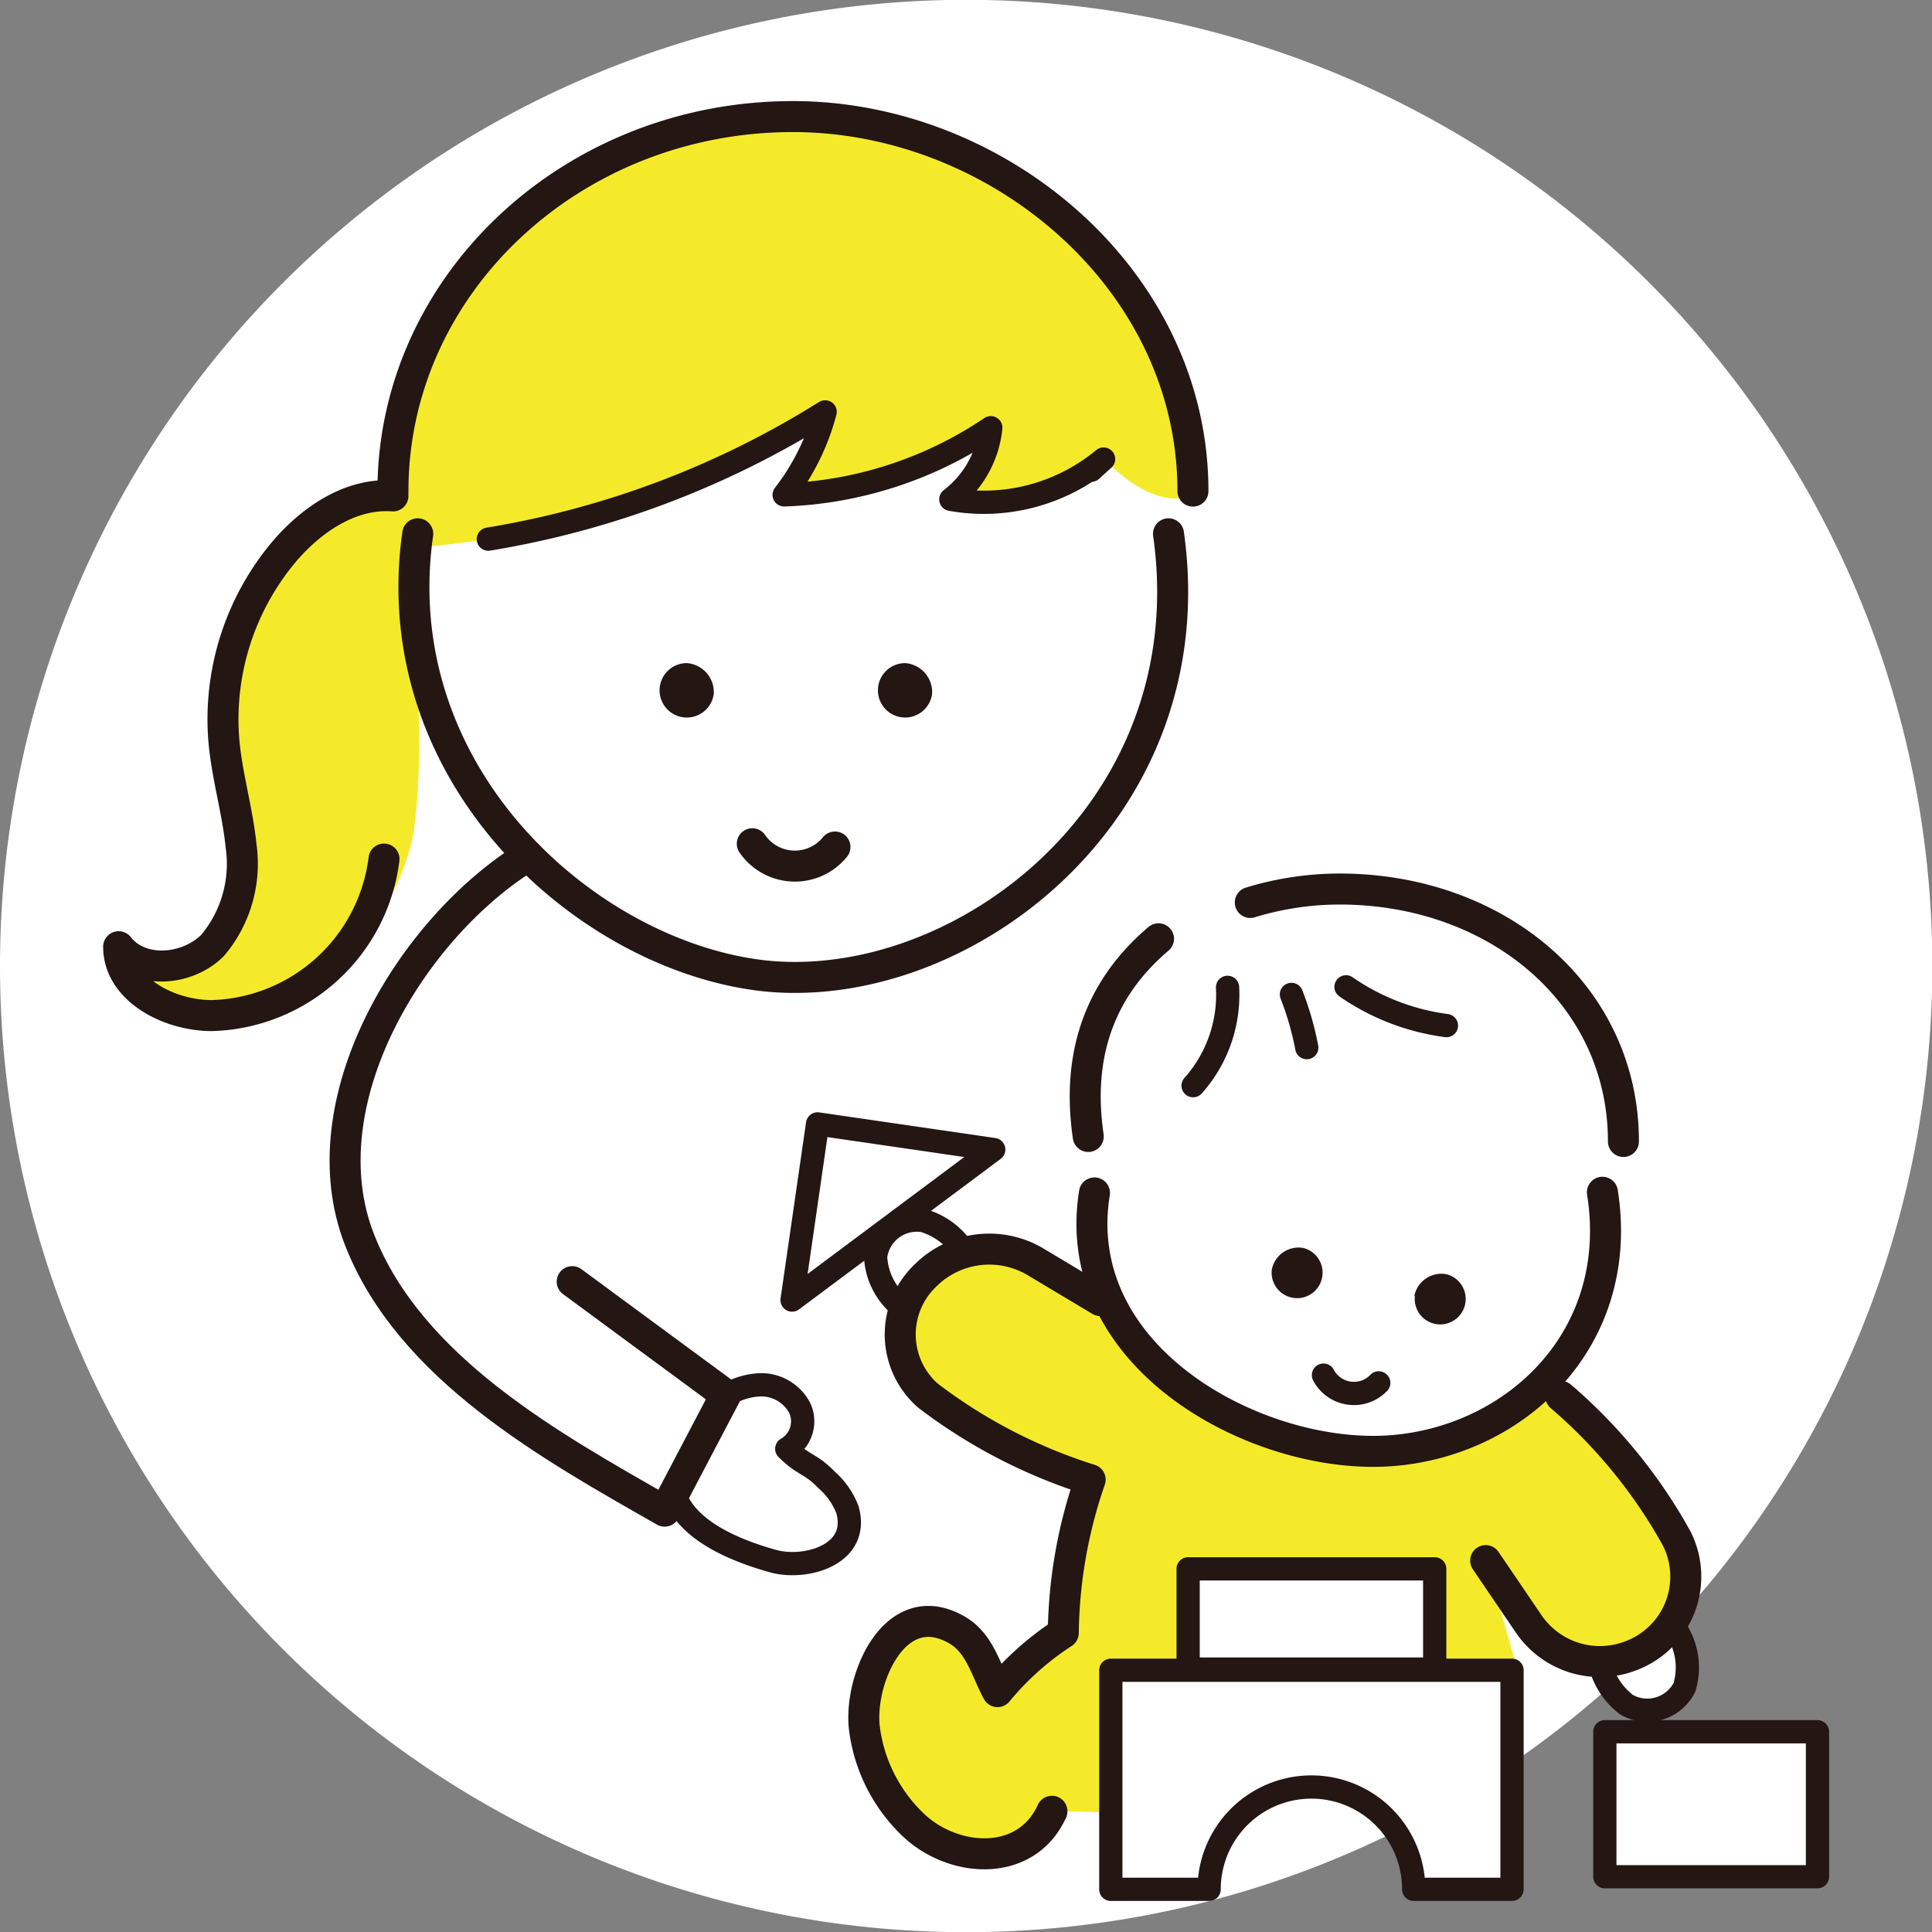
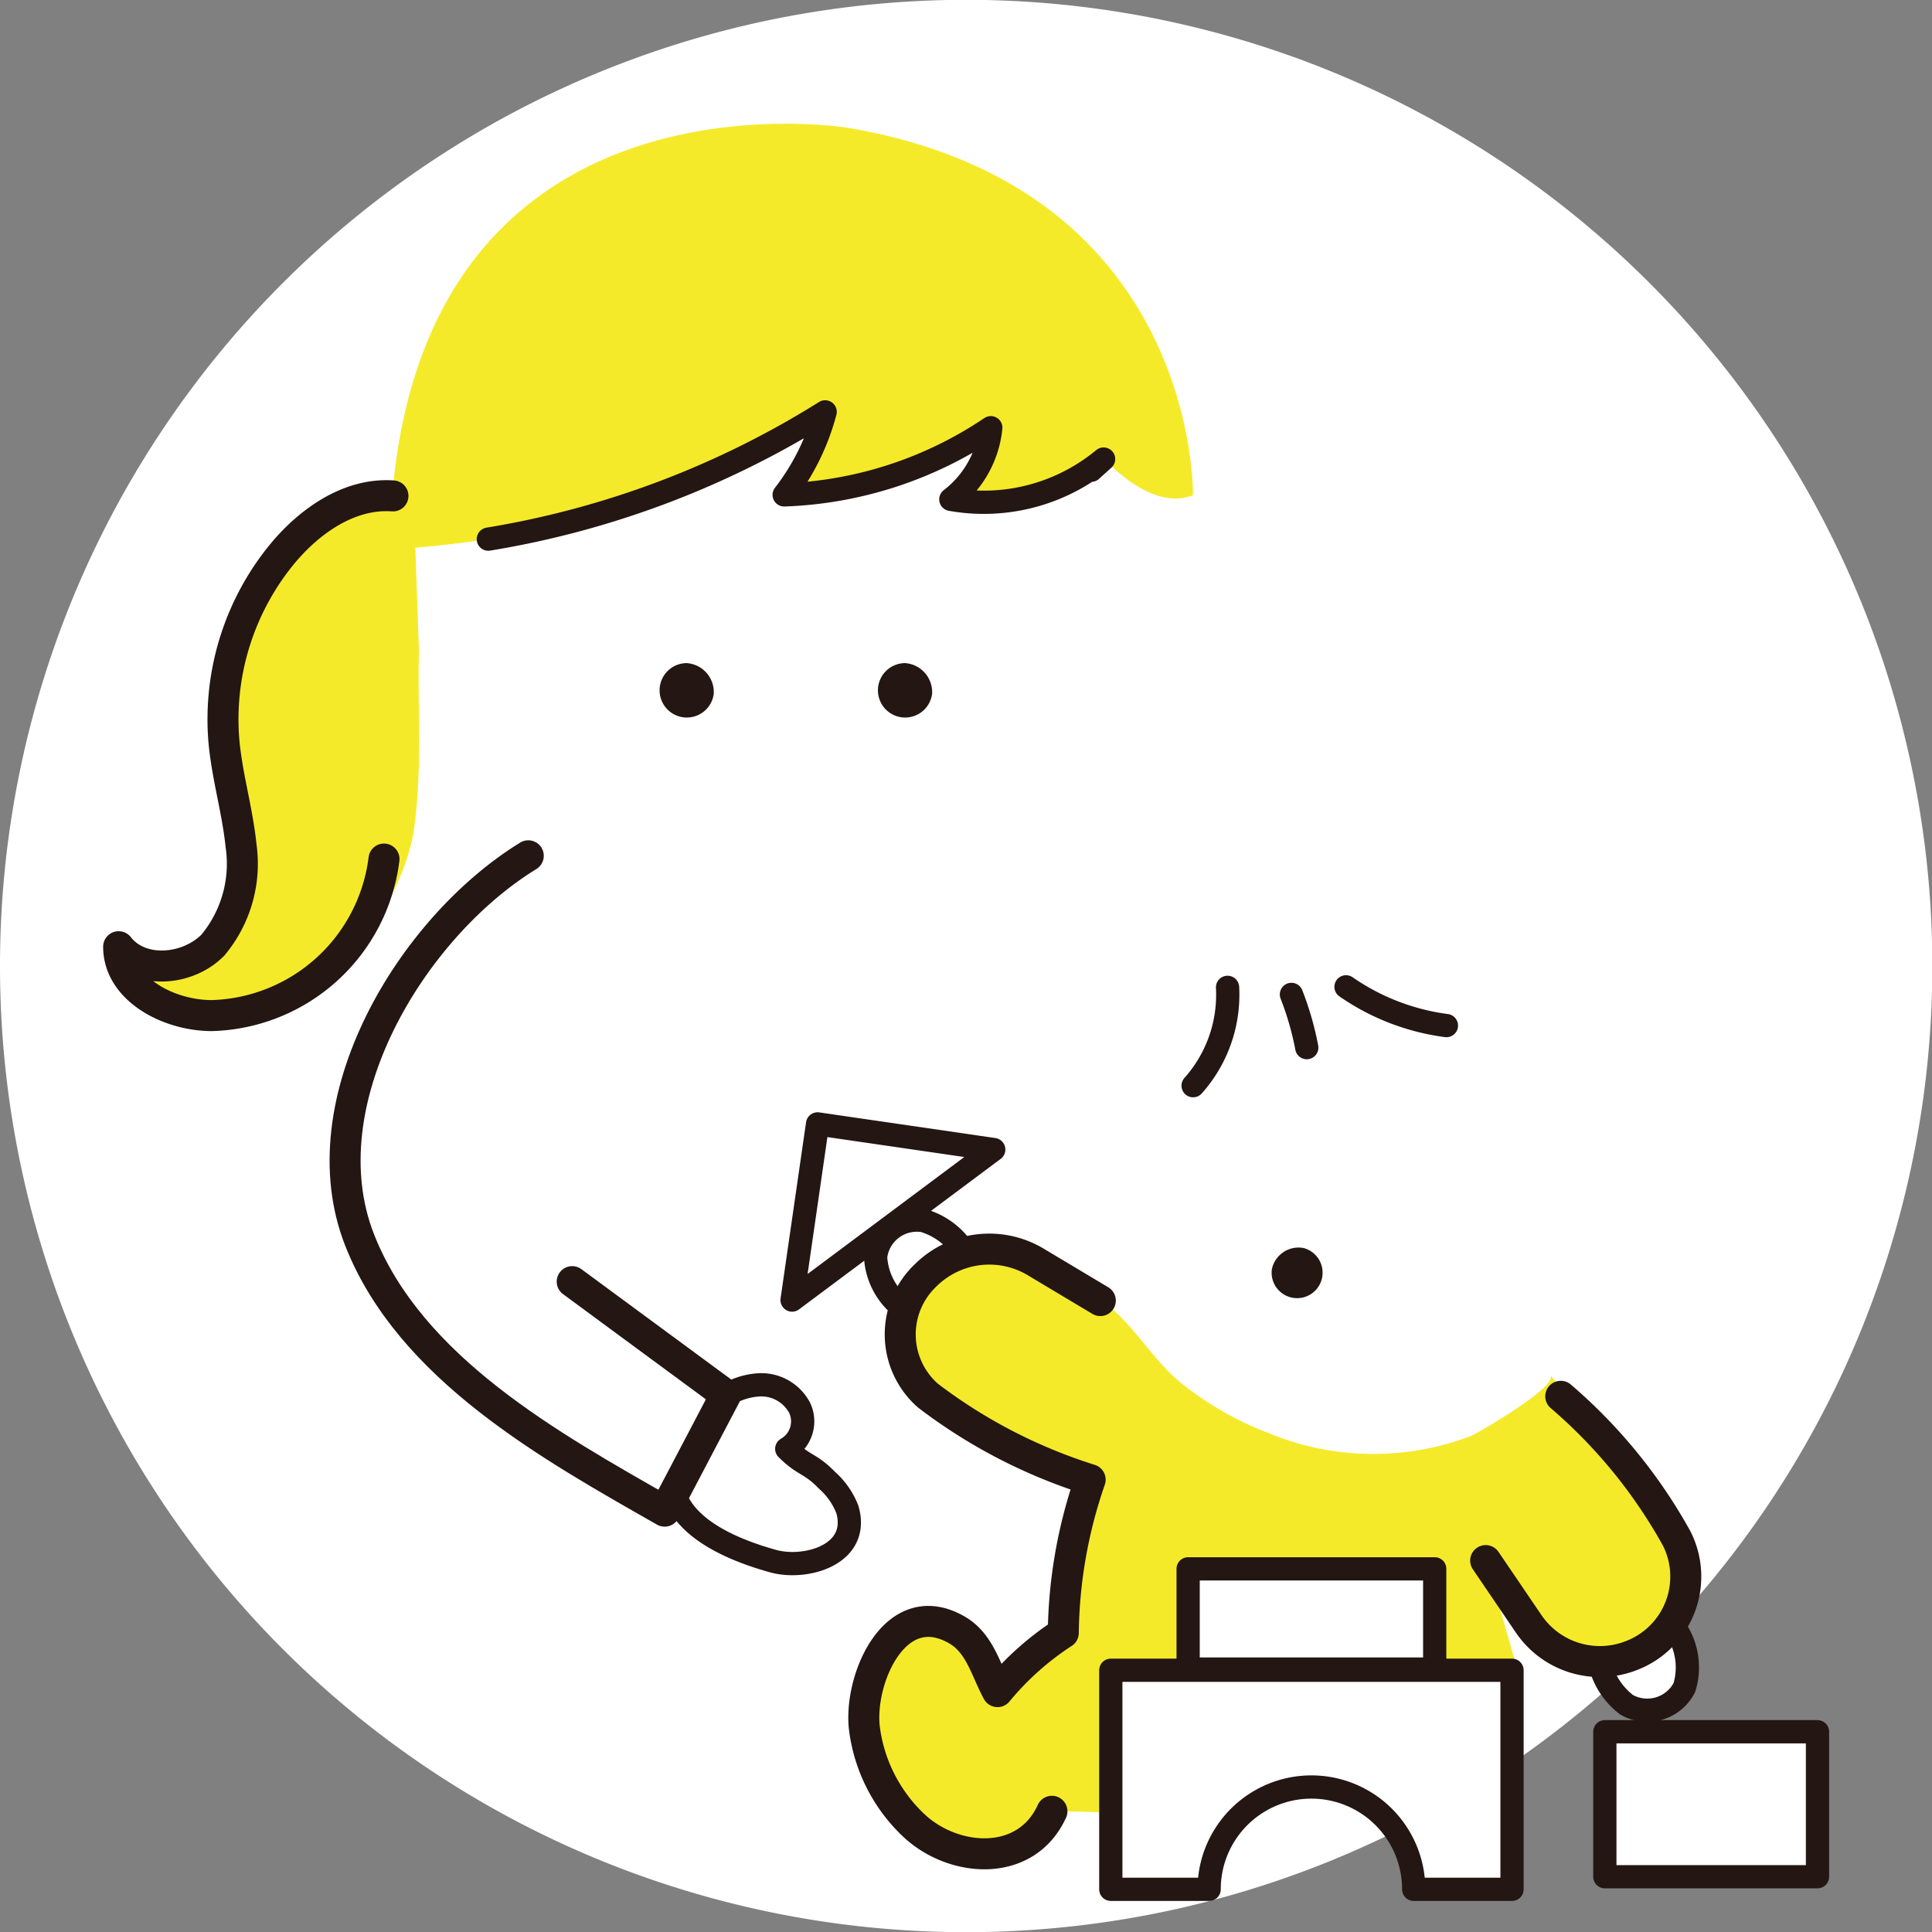
<svg xmlns="http://www.w3.org/2000/svg" viewBox="0 0 112.2 112.21">
  <rect x="0" y="0" width="112.2" height="112.21" fill="#808080" stroke="none" />
  <defs>
    <clipPath id="clip-path" transform="translate(0)">
      <rect width="112.21" height="112.21" style="fill:none" />
    </clipPath>
  </defs>
  <g id="レイヤー_2" data-name="レイヤー 2">
    <g id="レイヤー_1-2" data-name="レイヤー 1">
      <g style="clip-path:url(#clip-path)">
        <path d="M56.1,112.21A56.11,56.11,0,1,0,0,56.1a56.1,56.1,0,0,0,56.1,56.11" transform="translate(0)" style="fill:#fff" />
        <path d="M83.32,95.66A1.28,1.28,0,0,1,82,96.93H70a1,1,0,0,1-1-1V92.38a1.28,1.28,0,0,1,1.28-1.27h12a1,1,0,0,1,1,1ZM65.78,97a1.27,1.27,0,0,0-1.27,1.28v10.44a1,1,0,0,0,1,1h3.71a1,1,0,0,0,1-1c0-2.28,2.66-4.94,5.94-4.94s5.94,2.66,5.94,4.94a1,1,0,0,0,1,1h3.44a1.27,1.27,0,0,0,1.27-1.27V98.28A1.27,1.27,0,0,0,86.54,97ZM47,74.74c-.57.42-.94.2-.84-.5l1.12-7.71a1.28,1.28,0,0,1,1.44-1.08l7.71,1.12c.7.1.81.53.24,1Z" transform="translate(0)" style="fill:#fff" />
        <path d="M22.82,28.8S12,29.36,13.41,45.41c0,0,3.16,12.19-6,10.08,0,0,1.3,7.7,11.39.91A12.77,12.77,0,0,0,24,48.45c.55-3.66.24-7,.33-10.65l-.21-6a52,52,0,0,0,23.76-7.86l-1.83,4.6s9.26-.56,11.45-3.68L55.64,29a10.66,10.66,0,0,0,8.45-2.41s2.69,3.15,5.19,2.17c0,0,.36-17.87-20-21.33,0,0-24.36-4.09-26.5,21.34" transform="translate(0)" style="fill:#f5ea29" />
        <path d="M64.67,76S57,69.37,53.77,74c0,0-7.51,7.42,10.13,11.64a22,22,0,0,0-2.15,9.18l-3.82,3.42s-1.32-5.59-4.69-4c0,0-6.16,3.69-.67,11.24,0,0,4.53,5.26,8.52-.31l3.42.09L64.67,97,69,96.93V91.11H83.32v5.82l4.83.12-1.84-6.42s3.11,6.56,6.93,5.84c0,0,7.17-1.59,3.24-8.71,0,0-6.45-7.89-6.45-7.9.52.64-4.24,3.38-4.57,3.52a15.89,15.89,0,0,1-11.78-.15,18.89,18.89,0,0,1-5-2.84c-1.57-1.25-2.55-3-4.06-4.35" transform="translate(0)" style="fill:#f5ea29" />
-         <path d="M63.56,69.28C62,79,73.28,84.88,80.9,84.24c7.24-.6,13.49-6.58,12.16-15M43.69,49a3,3,0,0,0,4.8.19M94.28,66.29c0-8.54-7.36-14.66-16.48-14.66a17.76,17.76,0,0,0-5.19.78m-5.33,2.11C63.8,57.47,62.52,61.36,63.2,66M22.82,28.52c0-12,10.4-21.75,23.23-21.75,11.9,0,23.23,9.44,23.23,21.75M67.86,31C70.15,47.18,55.71,58,44.2,56.65,34,55.41,22.28,45,24.26,31" transform="translate(0)" style="fill:none;stroke:#231613;stroke-linecap:round;stroke-linejoin:round;stroke-width:1.8px" />
-         <path d="M80.07,80.31a2,2,0,0,1-3.21-.45" transform="translate(0)" style="fill:none;stroke:#231613;stroke-linecap:round;stroke-linejoin:round;stroke-width:1.35px" />
-         <path d="M82.17,75.26A1.48,1.48,0,1,0,84,74a1.6,1.6,0,0,0-1.86,1.25" transform="translate(0)" style="fill:#231613" />
        <path d="M73.86,73.73a1.48,1.48,0,1,0,1.85-1.25,1.58,1.58,0,0,0-1.85,1.25" transform="translate(0)" style="fill:#231613" />
        <path d="M71.29,57.34a7.93,7.93,0,0,1-2,5.71M75,57.75a17.34,17.34,0,0,1,.89,3.09M84,59.56a13.24,13.24,0,0,1-5.83-2.25" transform="translate(0)" style="fill:none;stroke:#231613;stroke-linecap:round;stroke-linejoin:round;stroke-width:1.35px" />
        <path d="M52.48,76a4,4,0,0,1-1.63-3,2.41,2.41,0,0,1,2.79-2.11,4.2,4.2,0,0,1,2,1.31" transform="translate(0)" style="fill:#fff" />
        <path d="M52.48,76a4,4,0,0,1-1.63-3,2.41,2.41,0,0,1,2.79-2.11,4.2,4.2,0,0,1,2,1.31" transform="translate(0)" style="fill:none;stroke:#231613;stroke-linecap:round;stroke-linejoin:round;stroke-width:1.35px" />
        <path d="M97.33,94.63A4,4,0,0,1,97.82,98a2.42,2.42,0,0,1-3.36,1,4.25,4.25,0,0,1-1.41-1.92" transform="translate(0)" style="fill:#fff" />
        <path d="M97.33,94.63A4,4,0,0,1,97.82,98a2.42,2.42,0,0,1-3.36,1,4.25,4.25,0,0,1-1.41-1.92" transform="translate(0)" style="fill:none;stroke:#231613;stroke-linecap:round;stroke-linejoin:round;stroke-width:1.35px" />
        <path d="M90.64,81.09a30,30,0,0,1,6.73,8.25,4.91,4.91,0,0,1-2.61,6.8,5,5,0,0,1-6-1.86l-2.48-3.65" transform="translate(0)" style="fill:none;stroke:#231613;stroke-linecap:round;stroke-linejoin:round;stroke-width:1.8px" />
        <path d="M83.32,96.93H69V91.11H83.32ZM64.51,97v12.72h5.71a5.94,5.94,0,0,1,11.88,0h5.71V97ZM46,75.5l1.48-10.23,10.23,1.49Z" transform="translate(0)" style="fill:none;stroke:#231613;stroke-linecap:round;stroke-linejoin:round;stroke-width:1.35px" />
        <path d="M61.09,105.19c-1.5,3.29-5.68,3-8,.84a9.37,9.37,0,0,1-2.89-5.66c-.34-2.86,1.8-7.82,5.41-5.69,1.31.78,1.64,2.31,2.32,3.56a16.8,16.8,0,0,1,3.82-3.41,28.13,28.13,0,0,1,1.56-8.9,30.68,30.68,0,0,1-9.42-4.88,4.73,4.73,0,0,1-.12-7,5.25,5.25,0,0,1,6.3-.81l3.83,2.29" transform="translate(0)" style="fill:none;stroke:#231613;stroke-linecap:round;stroke-linejoin:round;stroke-width:1.8px" />
      </g>
      <rect x="93.2" y="100.57" width="12.35" height="8.42" style="fill:#fff" />
      <rect x="93.2" y="100.57" width="12.35" height="8.42" style="fill:none;stroke:#231613;stroke-linecap:round;stroke-linejoin:round;stroke-width:1.35px" />
      <g style="clip-path:url(#clip-path)">
        <path d="M41.45,40.31a1.58,1.58,0,1,1-1.56-1.8,1.69,1.69,0,0,1,1.56,1.8" transform="translate(0)" style="fill:#231613" />
        <path d="M54.13,40.31a1.58,1.58,0,1,1-1.56-1.8,1.69,1.69,0,0,1,1.56,1.8" transform="translate(0)" style="fill:#231613" />
        <path d="M30.68,49.7C23.9,53.86,17.75,64,20.88,72,23.81,79.47,32,84,38.6,87.76L42.15,81l-8.92-6.57" transform="translate(0)" style="fill:none;stroke:#231613;stroke-linecap:round;stroke-linejoin:round;stroke-width:1.8px" />
        <path d="M28.36,31.31a53,53,0,0,0,19.56-7.39,13.51,13.51,0,0,1-2.38,4.82,22.88,22.88,0,0,0,12-3.9A6,6,0,0,1,55.22,29a10.9,10.9,0,0,0,8.87-2.34l-.72.65M41.65,81.42a4.06,4.06,0,0,1,2.53-1,2.53,2.53,0,0,1,2.26,1.34,1.84,1.84,0,0,1-.75,2.38c1,1,1.35.81,2.32,1.81a4.4,4.4,0,0,1,1.2,1.71c.76,2.63-2.42,3.53-4.32,3s-4.43-1.51-5.45-3.29" transform="translate(0)" style="fill:none;stroke:#231613;stroke-linecap:round;stroke-linejoin:round;stroke-width:1.35px" />
        <path d="M22.82,28.8c-2.48-.18-4.78,1.4-6.38,3.31A15.13,15.13,0,0,0,13,43c.18,2.06.79,4.06,1,6.12a7.37,7.37,0,0,1-1.64,5.77c-1.45,1.47-4.2,1.72-5.47.09,0,2.49,2.92,4,5.41,4a10.37,10.37,0,0,0,10-9.09" transform="translate(0)" style="fill:none;stroke:#231613;stroke-linecap:round;stroke-linejoin:round;stroke-width:1.8px" />
      </g>
    </g>
  </g>
</svg>